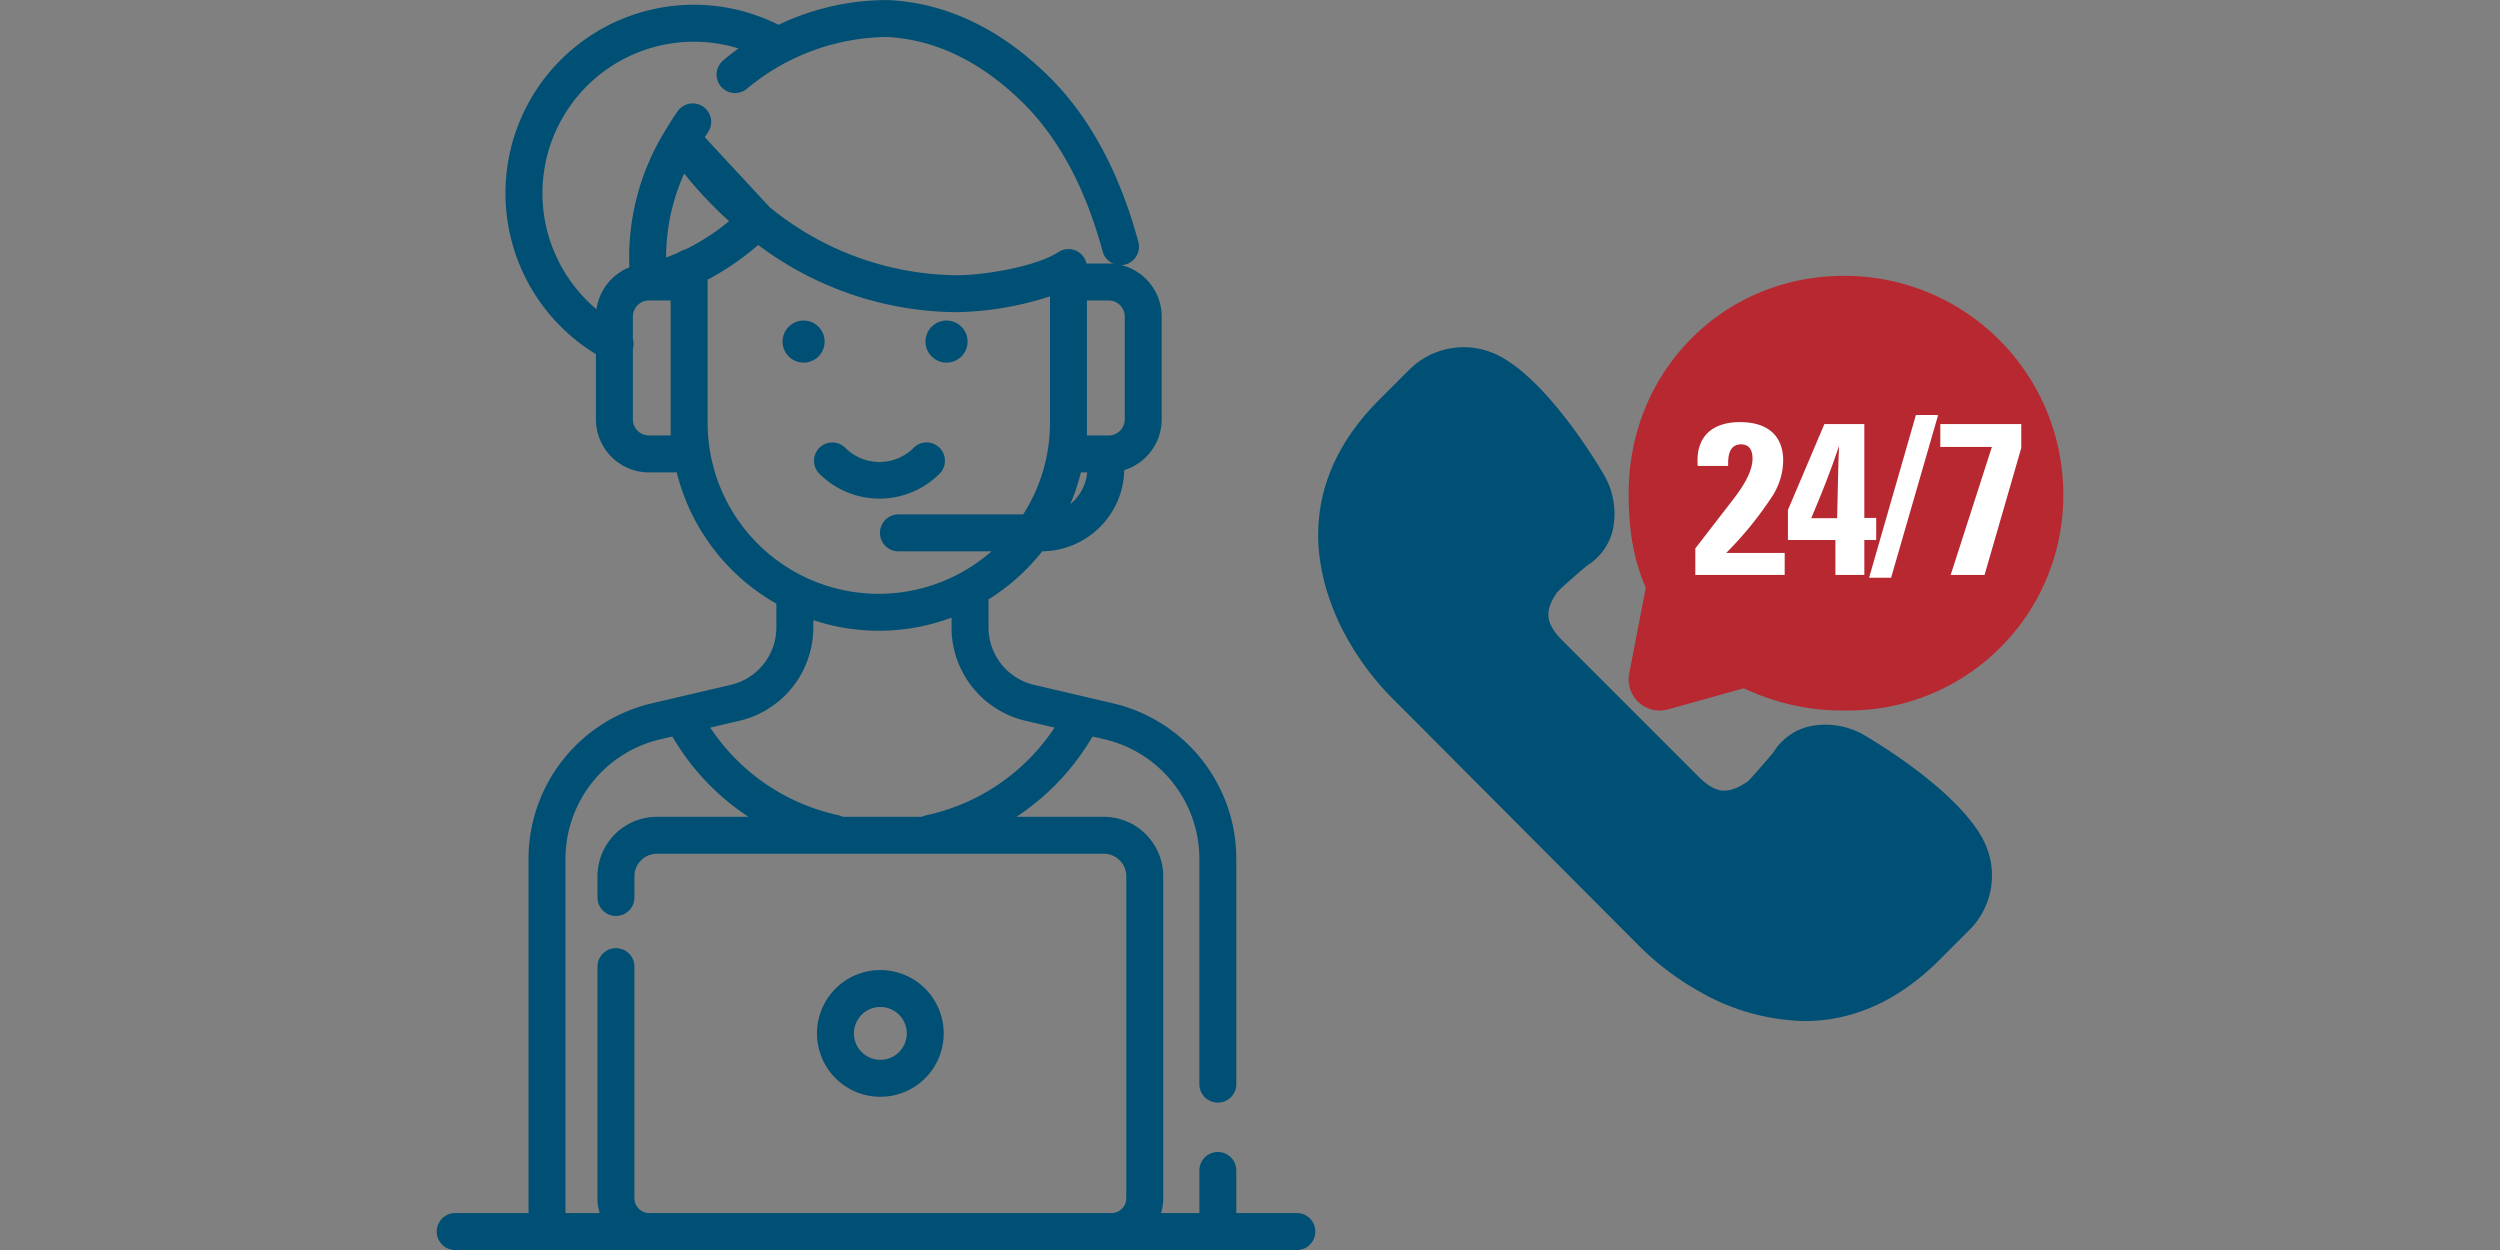
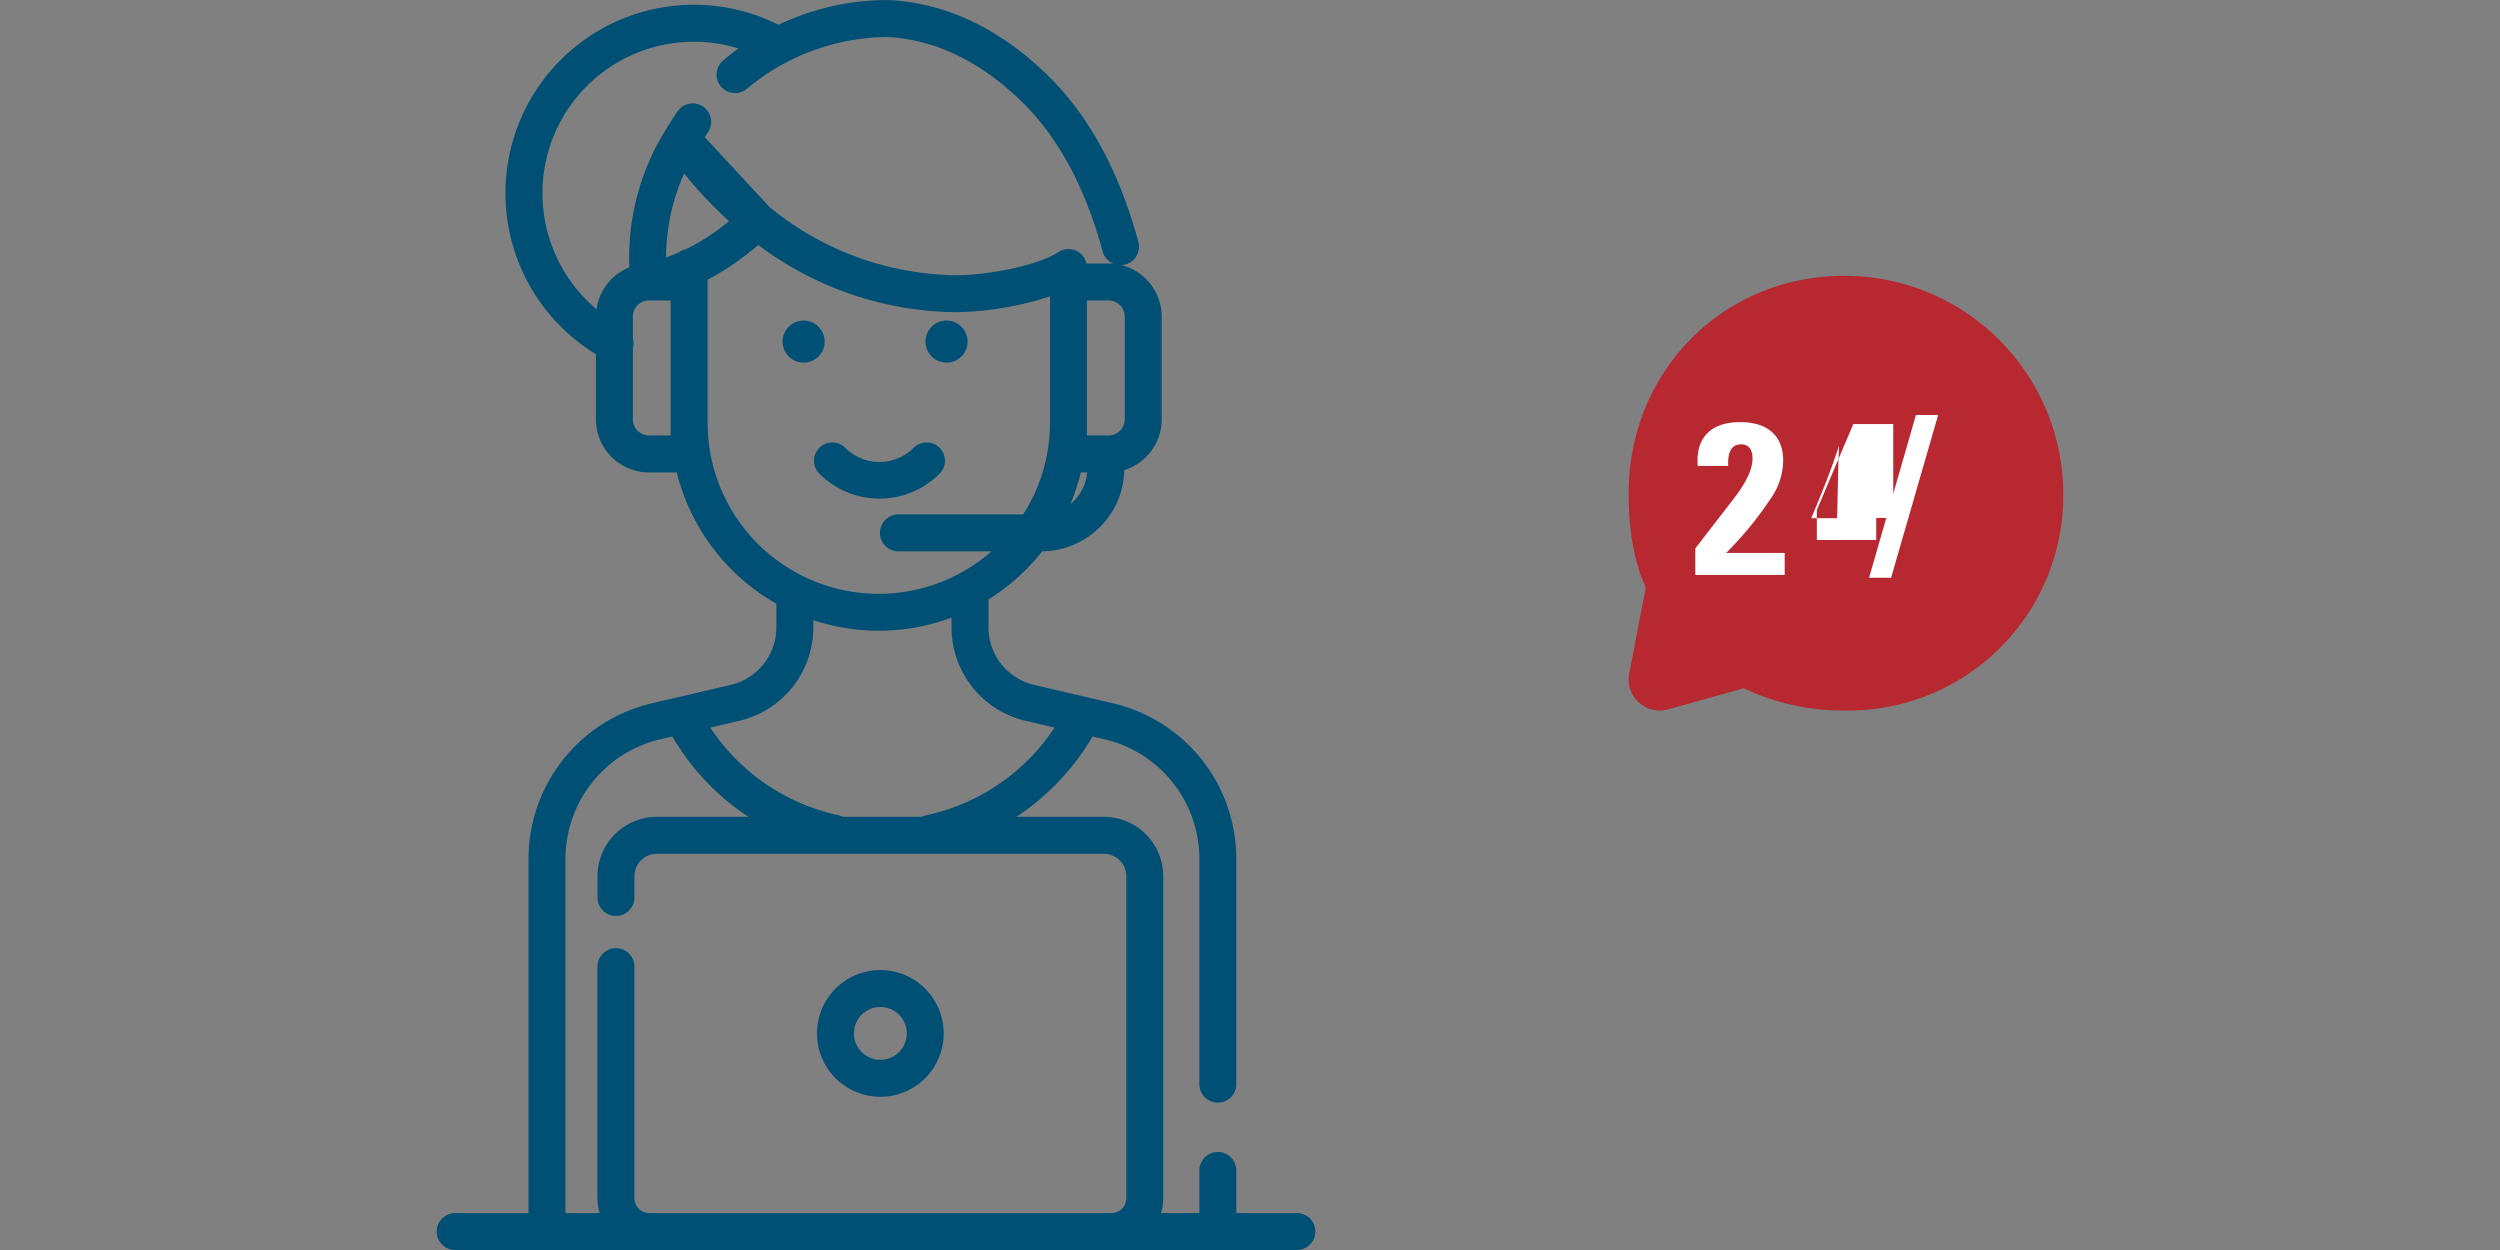
<svg xmlns="http://www.w3.org/2000/svg" id="Layer_1" data-name="Layer 1" width="400" height="200" viewBox="0 0 400 200">
  <rect x="0" y="0" width="400" height="200" fill="#808080" stroke="none" />
  <defs>
    <style>
      .cls-1 {
        fill: #004f74;
      }

      .cls-2 {
        fill: #b72831;
      }

      .cls-3 {
        fill: #fff;
      }
    </style>
  </defs>
  <g>
    <g>
-       <path class="cls-1" d="M317.266,134.279c-4.118-7.784-17.173-15.588-18.698-16.482a12.371,12.371,0,0,0-9.359-1.51,9.226,9.226,0,0,0-5.45,4.078c-1.629,1.938-3.71,4.297-4.101,4.655-3.221,2.186-5.153,1.987-7.955-.809l-21.641-21.643c-2.797-2.801-2.998-4.733-.969-7.743.515-.601,2.835-2.659,4.809-4.313a9.264,9.264,0,0,0,4.082-5.449,12.405,12.405,0,0,0-1.539-9.412c-.864-1.475-8.673-14.525-16.458-18.649a12.328,12.328,0,0,0-14.539,2.191l-4.784,4.784c-10.284,10.282-12.488,22.656-6.358,35.769a44.201,44.201,0,0,0,8.907,12.418l38.654,38.786a44.438,44.438,0,0,0,9.926,7.625,35.127,35.127,0,0,0,16.934,4.794c7.779,0,15.07-3.269,21.569-9.766l4.784-4.784A12.321,12.321,0,0,0,317.266,134.279Z" />
      <path class="cls-2" d="M295.012,44.139c-19.301,0-34.426,15.275-34.426,34.772,0,3.969.306,9.686,2.744,15.106L260.673,107.777a4.968,4.968,0,0,0,4.877,5.906,4.875,4.875,0,0,0,1.332-.183l12.133-3.379a36.775,36.775,0,0,0,16.339,3.562A34.399,34.399,0,0,0,330.126,78.911,34.98,34.98,0,0,0,295.012,44.139Z" />
      <g>
        <path class="cls-3" d="M271.252,91.99V87.742l6.113-7.909c1.313-1.727,3.039-4.213,3.039-6.458,0-1.52-.656-2.279-1.83-2.279-1.381,0-2.072,1.001-2.072,2.969v.484h-4.869c-.034-.38-.034-.656-.034-.864,0-3.936,2.451-6.146,6.803-6.146,4.456,0,6.908,2.21,6.908,6.182a10.855,10.855,0,0,1-2.038,6.113,56.382,56.382,0,0,1-7.08,8.634h9.359v3.522Z" />
-         <path class="cls-3" d="M298.293,86.395v5.595h-4.627V86.395h-7.598v-4.801l5.835-13.744h6.39V82.873H300.192V86.395Zm-8.496-3.488h4.144l.207-9.048.104-2.521C292.939,75.309,291.42,79.073,289.797,82.907Z" />
+         <path class="cls-3" d="M298.293,86.395v5.595V86.395h-7.598v-4.801l5.835-13.744h6.39V82.873H300.192V86.395Zm-8.496-3.488h4.144l.207-9.048.104-2.521C292.939,75.309,291.42,79.073,289.797,82.907Z" />
        <path class="cls-3" d="M302.575,92.439H299.053l7.494-26.04h3.557Z" />
-         <path class="cls-3" d="M317.528,91.99h-5.421l6.596-20.479h-8.254v-3.66h12.951v3.833Z" />
      </g>
    </g>
    <g>
      <path class="cls-1" d="M128.575,51.289a3.364,3.364,0,1,1-3.364,3.364A3.364,3.364,0,0,1,128.575,51.289Z" />
      <path class="cls-1" d="M151.446,51.289a3.364,3.364,0,1,1-3.364,3.364A3.364,3.364,0,0,1,151.446,51.289Z" />
      <path class="cls-1" d="M140.858,155.208a10.138,10.138,0,1,0,10.137,10.138A10.149,10.149,0,0,0,140.858,155.208Zm0,14.366a4.228,4.228,0,1,1,4.228-4.228A4.233,4.233,0,0,1,140.858,169.573Z" />
      <path class="cls-1" d="M207.499,194.09h-9.689v-6.763a2.955,2.955,0,1,0-5.909,0v6.763h-6.135a8.256,8.256,0,0,0,.352-2.382v-51.506a9.522,9.522,0,0,0-9.511-9.511H162.628a38.931,38.931,0,0,0,12.18-12.854l1.848.432a19.663,19.663,0,0,1,15.244,19.224v35.915a2.955,2.955,0,1,0,5.909,0V137.492a25.549,25.549,0,0,0-19.807-24.978l-12.524-2.93a9.442,9.442,0,0,1-7.32-9.231V95.904a33.542,33.542,0,0,0,8.594-7.693A13.283,13.283,0,0,0,179.884,75.211a8.503,8.503,0,0,0,5.987-8.112V50.65a8.496,8.496,0,0,0-6.47-8.234,3.014,3.014,0,0,0,.648-.095,2.955,2.955,0,0,0,2.083-3.623c-3.059-11.334-7.99-20.348-14.654-26.795C159.807,4.484,151.311.483,142.228.014a40.279,40.279,0,0,0-17.665,3.957,30.15,30.15,0,0,0-29.214,52.694v10.435a8.498,8.498,0,0,0,8.488,8.489h4.442a33.421,33.421,0,0,0,15.94,21.002v3.763a9.442,9.442,0,0,1-7.321,9.231l-12.524,2.93a25.55,25.55,0,0,0-19.807,24.978v56.598H72.829a2.955,2.955,0,1,0,0,5.91H207.499a2.955,2.955,0,0,0,0-5.91ZM171.249,80.657a33.019,33.019,0,0,0,1.691-5.069h1.008A7.356,7.356,0,0,1,171.249,80.657Zm8.711-30.007V67.1a2.583,2.583,0,0,1-2.579,2.579h-3.471V48.071h3.471A2.583,2.583,0,0,1,179.961,50.65Zm-84.521-1.174a24.239,24.239,0,0,1,22.721-41.726c-.827.599-1.652,1.24-2.468,1.935a2.954,2.954,0,1,0,3.83,4.499,35.536,35.536,0,0,1,22.401-8.269c7.616.394,14.831,3.837,21.445,10.235,5.886,5.694,10.28,13.799,13.057,24.088a2.939,2.939,0,0,0,1.757,1.964c-.264-.025-.531-.04-.8-.04H173.837a2.949,2.949,0,0,0-4.476-1.837c-.009.005-.017.008-.026.014-3.495,2.293-11.791,3.702-16.199,3.702a47.914,47.914,0,0,1-29.984-10.889l-10.397-11.207c.17-.257.339-.513.511-.762a2.954,2.954,0,1,0-4.861-3.36c-.641.926-1.266,1.903-1.859,2.904l-.003.003-.01.017-.026.043-.005.01a38.543,38.543,0,0,0-5.798,21.969A8.501,8.501,0,0,0,95.439,49.476Zm11.869,18.142v2.06h-3.472a2.582,2.582,0,0,1-2.578-2.579V55.793a2.947,2.947,0,0,0,0-1.565V50.65a2.582,2.582,0,0,1,2.578-2.579h3.472Zm2.303-27.689a2.926,2.926,0,0,0-1.088.495c-.639.278-1.287.54-1.945.778a32.682,32.682,0,0,1,2.892-13.435,65.753,65.753,0,0,0,7.185,7.622,36.421,36.421,0,0,1-5.647,3.837C110.549,39.472,110.082,39.703,109.611,39.929Zm3.607,27.689V44.735c.196-.102.394-.2.588-.304a43.286,43.286,0,0,0,7.504-5.24,53.422,53.422,0,0,0,31.826,10.758,51.28,51.28,0,0,0,14.866-2.532V67.618a27.213,27.213,0,0,1-4.288,14.685h-19.965a2.955,2.955,0,1,0,0,5.91H158.64a27.37,27.37,0,0,1-45.423-20.595Zm5.028,47.72a15.328,15.328,0,0,0,11.883-14.985V99.222a33.229,33.229,0,0,0,22.12-.405v1.536a15.329,15.329,0,0,0,11.883,14.985l4.602,1.076a32.898,32.898,0,0,1-20.513,14.024,2.93,2.93,0,0,0-.704.252H134.861a2.925,2.925,0,0,0-.705-.252,32.9,32.9,0,0,1-20.513-14.024ZM180.209,191.708a2.384,2.384,0,0,1-2.382,2.382H103.888a2.384,2.384,0,0,1-2.382-2.382V154.661a2.955,2.955,0,0,0-5.91,0V191.708a8.28,8.28,0,0,0,.352,2.382H90.476V137.492a19.663,19.663,0,0,1,15.245-19.224l1.848-.432a38.931,38.931,0,0,0,12.18,12.854h-14.64a9.522,9.522,0,0,0-9.511,9.511v3.395a2.955,2.955,0,0,0,5.91,0v-3.395a3.606,3.606,0,0,1,3.602-3.602H176.607a3.606,3.606,0,0,1,3.602,3.602Z" />
      <path class="cls-1" d="M150.332,71.651a2.927,2.927,0,0,0-4.143,0,7.74,7.74,0,0,1-10.946,0,2.929,2.929,0,1,0-4.143,4.143,13.599,13.599,0,0,0,19.231,0A2.928,2.928,0,0,0,150.332,71.651Z" />
    </g>
  </g>
</svg>